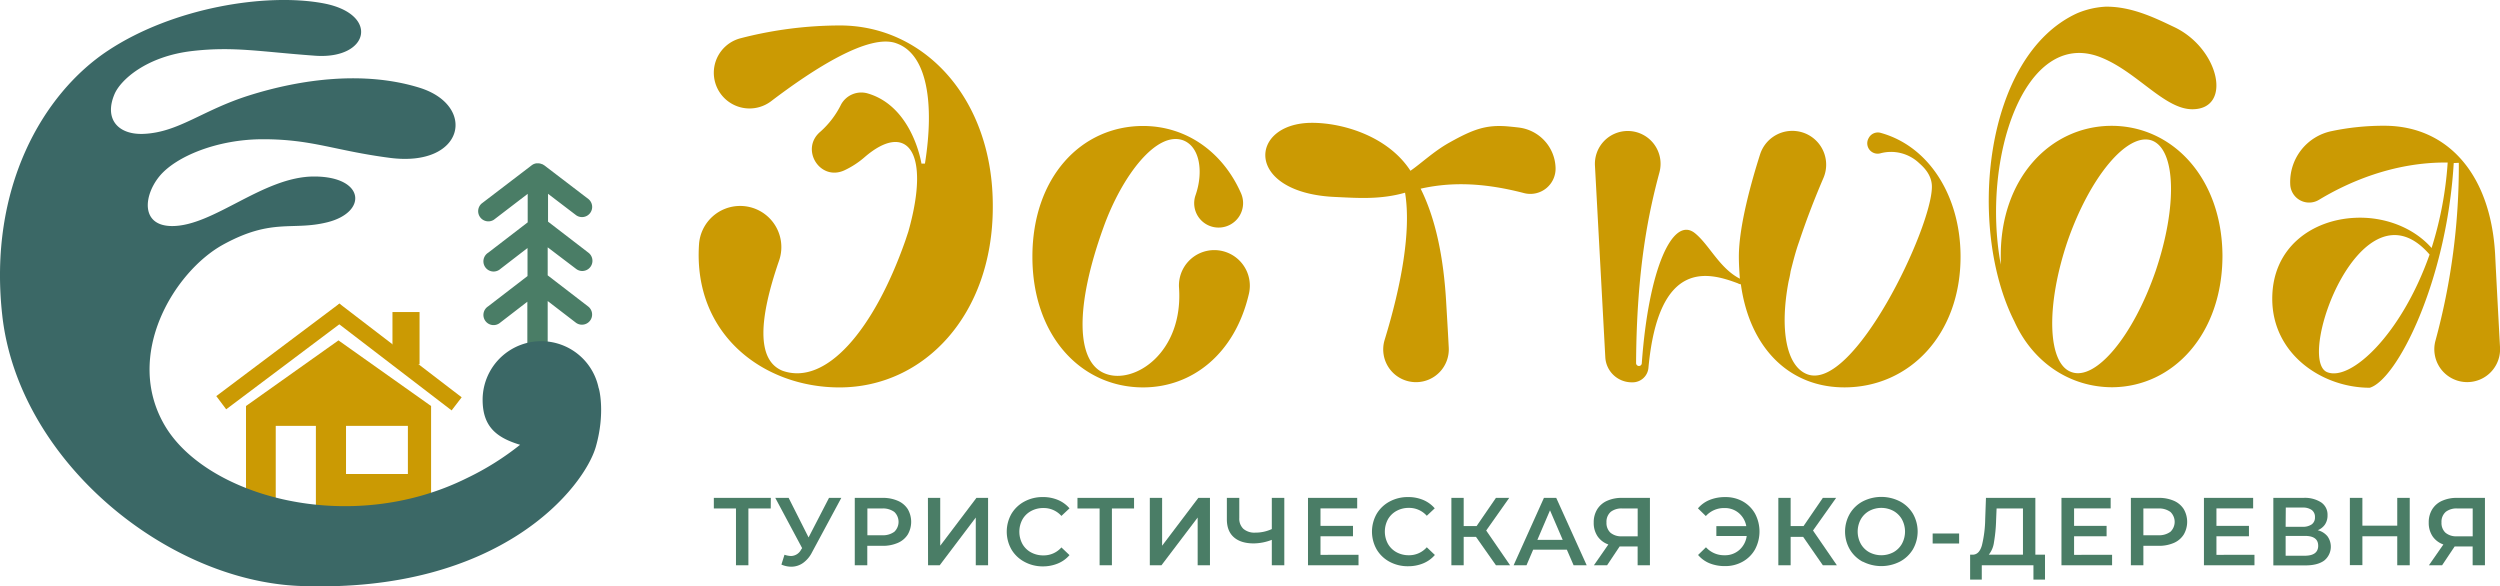
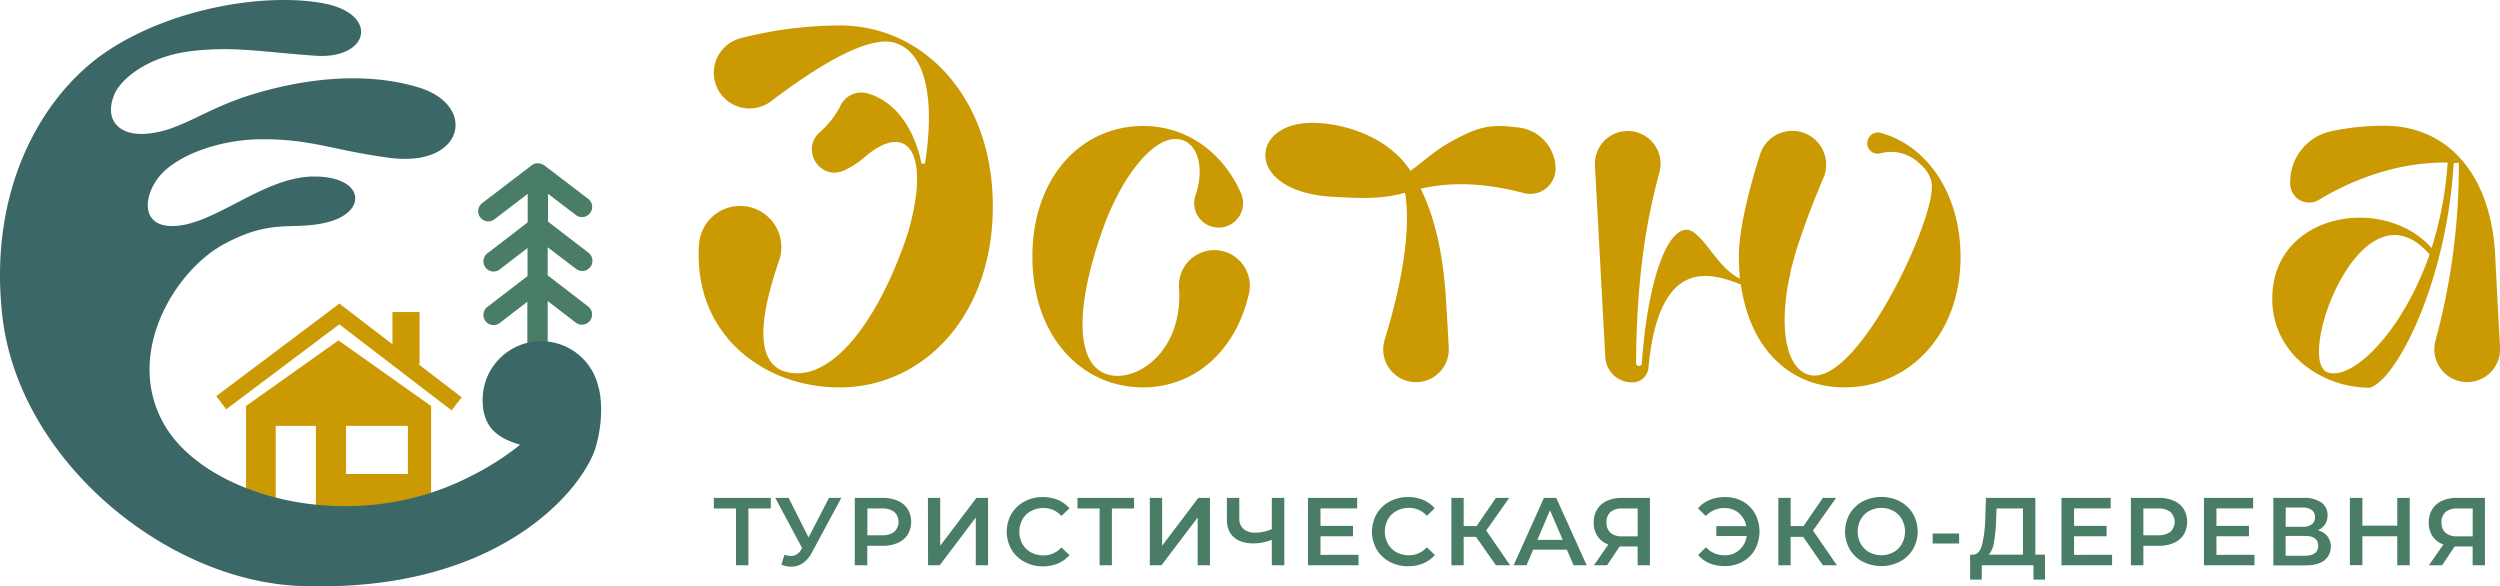
<svg xmlns="http://www.w3.org/2000/svg" viewBox="0 0 1016.27 238.33">
  <defs>
    <style>.cls-1{fill:#cb9a03;}.cls-2{fill:#4a7d66;}.cls-3{fill:#3b6866;}</style>
  </defs>
  <g id="Слой_2" data-name="Слой 2">
    <g id="Слой_1-2" data-name="Слой 1">
      <rect class="cls-1" x="159.54" y="126.85" width="11.01" height="21.24" />
      <rect class="cls-1" x="157.42" y="113.8" width="6.71" height="62.62" transform="translate(-52.2 184.45) rotate(-52.53)" />
      <rect class="cls-1" x="83.65" y="141.54" width="62.62" height="6.71" transform="translate(-63.98 98.11) rotate(-36.92)" />
      <path class="cls-1" d="M137.59,138.37,100,165.05v41.27h12.09v-33.2h16.32v33.2h46.83V165.05Zm28.22,54.32H140.66V173.12h25.15Z" />
      <path class="cls-2" d="M234.18,109.3a4.08,4.08,0,0,0,2.51.86,4.14,4.14,0,0,0,2.53-7.42L222.78,90.1V78.78l11.41,8.7a4.13,4.13,0,0,0,5-6.57L221.15,67.13l-.06,0a4.9,4.9,0,0,0-.62-.38h0l-.11,0q-.28-.12-.57-.21l-.23-.06a4.85,4.85,0,0,0-.53-.08l-.18,0a3.87,3.87,0,0,0-.68,0l-.21,0a4.54,4.54,0,0,0-.5.12l-.21.07a3.55,3.55,0,0,0-.63.28l-.1.07a2.26,2.26,0,0,0-.38.25L195.77,82.75a4.14,4.14,0,0,0,5,6.57L214.51,78.8V90.39l-16.07,12.35a4.14,4.14,0,1,0,5,6.56l11-8.48v11.4l-16.07,12.36a4.13,4.13,0,1,0,5,6.55l11-8.48v22.49a4.14,4.14,0,1,0,8.27,0V122.37l11.4,8.76a4.08,4.08,0,0,0,2.51.86,4.13,4.13,0,0,0,2.53-7.41l-16.44-12.65V100.54Z" />
      <path class="cls-3" d="M44,20.51C70.47,3.05,108.12-2.95,131.3,1.32s18.92,22.92-3.2,21.33S95.18,18.8,78.3,20.72C59.49,22.86,49,32.51,46.56,38.24,42.23,48.4,48,54.88,58.44,54.42c14.18-.63,23.78-9.63,42.88-15.64,21-6.61,46.63-10.09,69.14-3.14,23.51,7.25,18.4,32.49-12,28.53C136,61.24,127,56.6,106.91,56.6c-18.59,0-35.53,7-42.17,15.15C58.31,79.68,57.21,91.89,70,91.89c16.91,0,37-20.14,57.68-20.14S149.56,86.27,133,90.37c-14.21,3.52-22.29-1.87-42.18,9S50.11,144.28,67,173s75,45.15,122.87,21.32a112.51,112.51,0,0,0,21.55-13.51c-9.8-2.95-15.23-7.55-15.23-18.31a23.82,23.82,0,0,1,47.15-4.79c.16,0,2.83,10.06-1.13,23.9-4.64,16.24-38.46,59.71-120.26,56.59C67.56,236.1,7.59,187.24.94,128.37-4.92,76.43,17.43,38,44,20.51Z" />
      <path class="cls-2" d="M313.31,206.7h-9.08v23.08h-5.05V206.7h-9v-4.31h23.17Z" />
      <path class="cls-2" d="M342,202.39l-11.9,22.11a11.77,11.77,0,0,1-3.73,4.4,8.25,8.25,0,0,1-4.72,1.47,10.18,10.18,0,0,1-4-.86l1.25-4a9.17,9.17,0,0,0,2.66.51,4.71,4.71,0,0,0,4.07-2.55l.44-.66-10.92-20.43h5.43l8.11,16.09L337,202.39Z" />
      <path class="cls-2" d="M364.94,203.57a9,9,0,0,1,4.05,3.36,10.28,10.28,0,0,1,0,10.39,8.92,8.92,0,0,1-4.05,3.38,15,15,0,0,1-6.2,1.18h-6.18v7.9h-5.09V202.39h11.27A15,15,0,0,1,364.94,203.57Zm-1.39,12.6a5.58,5.58,0,0,0,0-8.06,7.78,7.78,0,0,0-5-1.41h-5.95v10.88h5.95A7.78,7.78,0,0,0,363.55,216.17Z" />
      <path class="cls-2" d="M377.21,202.39h5v19.45l14.72-19.45h4.73v27.39h-5v-19.4L382,229.78h-4.74Z" />
      <path class="cls-2" d="M416.4,228.36a13.42,13.42,0,0,1-5.24-5,14.68,14.68,0,0,1,0-14.48,13.54,13.54,0,0,1,5.26-5,15.47,15.47,0,0,1,7.5-1.82,15.66,15.66,0,0,1,6.14,1.17,12.64,12.64,0,0,1,4.7,3.41l-3.29,3.09a9.59,9.59,0,0,0-7.32-3.21,10.19,10.19,0,0,0-5.05,1.24,8.81,8.81,0,0,0-3.48,3.42,10.51,10.51,0,0,0,0,9.94,8.81,8.81,0,0,0,3.48,3.42,10.29,10.29,0,0,0,5.05,1.23,9.55,9.55,0,0,0,7.32-3.24l3.29,3.13a12.53,12.53,0,0,1-4.72,3.4,15.84,15.84,0,0,1-6.16,1.18A15.47,15.47,0,0,1,416.4,228.36Z" />
      <path class="cls-2" d="M461,206.7H452v23.08h-5V206.7h-9v-4.31H461Z" />
      <path class="cls-2" d="M467.41,202.39h5v19.45l14.72-19.45h4.73v27.39h-5v-19.4l-14.71,19.4h-4.74Z" />
      <path class="cls-2" d="M522.08,202.39v27.39H517V219.45a20.89,20.89,0,0,1-7.35,1.45c-3.5,0-6.19-.84-8.09-2.52s-2.83-4.11-2.83-7.26v-8.73h5.05v8.18a5.67,5.67,0,0,0,1.68,4.42,6.89,6.89,0,0,0,4.81,1.53,15.91,15.91,0,0,0,6.73-1.45V202.39Z" />
      <path class="cls-2" d="M552.25,225.52v4.26H531.71V202.39h20v4.27H536.79v7.12H550V218H536.79v7.55Z" />
      <path class="cls-2" d="M564.87,228.36a13.49,13.49,0,0,1-5.24-5,14.68,14.68,0,0,1,0-14.48,13.54,13.54,0,0,1,5.26-5,15.47,15.47,0,0,1,7.5-1.82,15.66,15.66,0,0,1,6.14,1.17,12.64,12.64,0,0,1,4.7,3.41L580,209.67a9.58,9.58,0,0,0-7.32-3.21,10.21,10.21,0,0,0-5,1.24,8.94,8.94,0,0,0-3.48,3.42,10.51,10.51,0,0,0,0,9.94,8.94,8.94,0,0,0,3.48,3.42,10.32,10.32,0,0,0,5,1.23,9.54,9.54,0,0,0,7.32-3.24l3.29,3.13a12.53,12.53,0,0,1-4.72,3.4,15.8,15.8,0,0,1-6.16,1.18A15.5,15.5,0,0,1,564.87,228.36Z" />
      <path class="cls-2" d="M600,218.24H595v11.54h-5V202.39h5v11.47h5.24l7.87-11.47h5.4l-9.36,13.27,9.71,14.12h-5.75Z" />
      <path class="cls-2" d="M636.94,223.45h-13.7l-2.7,6.33H615.3l12.32-27.39h5L645,229.78h-5.32Zm-1.69-4-5.16-12-5.13,12Z" />
      <path class="cls-2" d="M670.71,202.39v27.39h-5v-7.63h-7.32l-5.09,7.63h-5.36l5.87-8.45a8.84,8.84,0,0,1-4.4-3.34,9.67,9.67,0,0,1-1.55-5.54,10,10,0,0,1,1.41-5.4,9,9,0,0,1,4-3.46,14.32,14.32,0,0,1,6.07-1.2Zm-16,5.75a5.31,5.31,0,0,0-1.66,4.23,5.37,5.37,0,0,0,1.6,4.17,6.68,6.68,0,0,0,4.66,1.47h6.42V206.7h-6.22A7.13,7.13,0,0,0,654.68,208.14Z" />
      <path class="cls-2" d="M708.45,203.82a13,13,0,0,1,5,5,15.46,15.46,0,0,1,0,14.48,13,13,0,0,1-5,5,14.27,14.27,0,0,1-7.18,1.82A16.43,16.43,0,0,1,695,229a12.22,12.22,0,0,1-4.72-3.4l3.21-3.13a9.89,9.89,0,0,0,7.56,3.24,8.68,8.68,0,0,0,6-2.15,9.17,9.17,0,0,0,3-5.67H697.71v-4h12.17a9.1,9.1,0,0,0-3.07-5.36,8.69,8.69,0,0,0-5.81-2,9.87,9.87,0,0,0-7.56,3.25l-3.21-3.13a12.24,12.24,0,0,1,4.72-3.41,16.43,16.43,0,0,1,6.32-1.17A14.27,14.27,0,0,1,708.45,203.82Z" />
      <path class="cls-2" d="M733,218.24h-5.09v11.54h-5V202.39h5v11.47h5.24L741,202.39h5.4L737,215.66l9.7,14.12H741Z" />
      <path class="cls-2" d="M757.23,228.36a13.44,13.44,0,0,1-5.28-5.05,14.54,14.54,0,0,1,0-14.44,13.37,13.37,0,0,1,5.28-5.05,16.57,16.57,0,0,1,15.1,0,13.48,13.48,0,0,1,5.29,5,14.61,14.61,0,0,1,0,14.48,13.55,13.55,0,0,1-5.29,5,16.57,16.57,0,0,1-15.1,0Zm12.48-3.88a9,9,0,0,0,3.45-3.44,10.43,10.43,0,0,0,0-9.9,9,9,0,0,0-3.45-3.44,10.42,10.42,0,0,0-9.86,0,8.89,8.89,0,0,0-3.44,3.44,10.43,10.43,0,0,0,0,9.9,8.89,8.89,0,0,0,3.44,3.44,10.5,10.5,0,0,0,9.86,0Z" />
      <path class="cls-2" d="M785.64,216.87H796.4v4.07H785.64Z" />
      <path class="cls-2" d="M831.31,225.48v10.13h-4.7v-5.83h-21v5.83h-4.74l0-10.13h1.18q2.58-.12,3.62-3.82A47.66,47.66,0,0,0,807,211.08l.31-8.69h20.08v23.09Zm-20.74-5.07a10.18,10.18,0,0,1-2.11,5.07h13.89V206.7H811.63l-.2,4.85A61.86,61.86,0,0,1,810.57,220.41Z" />
      <path class="cls-2" d="M858.58,225.52v4.26H838V202.39h20v4.27H843.13v7.12h13.22V218H843.13v7.55Z" />
      <path class="cls-2" d="M883.69,203.57a9,9,0,0,1,4,3.36,10.28,10.28,0,0,1,0,10.39,8.92,8.92,0,0,1-4,3.38,15,15,0,0,1-6.2,1.18H871.3v7.9h-5.08V202.39h11.27A15,15,0,0,1,883.69,203.57Zm-1.39,12.6a5.58,5.58,0,0,0,0-8.06,7.81,7.81,0,0,0-5-1.41h-6v10.88h6A7.81,7.81,0,0,0,882.3,216.17Z" />
      <path class="cls-2" d="M916.46,225.52v4.26H895.92V202.39h20v4.27H901v7.12h13.22V218H901v7.55Z" />
      <path class="cls-2" d="M946.13,218a7.23,7.23,0,0,1-1.29,9.84q-2.67,2-7.71,2h-13V202.39h12.25a12.21,12.21,0,0,1,7.2,1.84,6,6,0,0,1,2.58,5.2,6.57,6.57,0,0,1-1,3.72,6.45,6.45,0,0,1-3,2.39A7.42,7.42,0,0,1,946.13,218Zm-17-3.86H936a6.11,6.11,0,0,0,3.76-1,3.39,3.39,0,0,0,1.29-2.89,3.47,3.47,0,0,0-1.29-2.92,6.11,6.11,0,0,0-3.76-1h-6.81Zm13.23,7.71q0-4-5.4-4h-7.83v8.06H937C940.57,225.87,942.37,224.52,942.37,221.8Z" />
      <path class="cls-2" d="M979.58,202.39v27.39H974.5V218H960.33v11.74h-5.09V202.39h5.09V213.7H974.5V202.39Z" />
      <path class="cls-2" d="M1010.15,202.39v27.39h-5v-7.63h-7.32l-5.09,7.63h-5.36l5.87-8.45a8.84,8.84,0,0,1-4.4-3.34,9.67,9.67,0,0,1-1.55-5.54,10,10,0,0,1,1.41-5.4,9,9,0,0,1,4-3.46,14.29,14.29,0,0,1,6.07-1.2Zm-16,5.75a5.31,5.31,0,0,0-1.66,4.23,5.37,5.37,0,0,0,1.6,4.17,6.66,6.66,0,0,0,4.66,1.47h6.42V206.7h-6.22A7.13,7.13,0,0,0,994.12,208.14Z" />
      <path class="cls-1" d="M341.92,42.45A9.37,9.37,0,0,1,352.81,38c18.26,5.41,21.77,28.51,21.77,28.51H376c3.88-24.32,1-44.34-11.45-48.84-11-4.32-33.66,10.22-51.11,23.49a14.52,14.52,0,0,1-23.27-11.59h0a14.5,14.5,0,0,1,10.8-14,162.08,162.08,0,0,1,40.49-5.22c34.33,0,62.33,29.84,62.12,73.77,0,43.94-28,73.37-62.32,73.37-30.82,0-59.57-21.46-57.1-58.2a16.74,16.74,0,0,1,16.72-15.57h0a16.73,16.73,0,0,1,15.84,22.16c-8.19,23.67-9.32,40.59,1.45,44.86,17.57,6.13,37-16.35,49.86-52.92l1.22-3.68c9.4-33.31-1-44.75-17.78-30.25a35.2,35.2,0,0,1-8.2,5.34c-10,4.61-18.18-8.72-9.73-15.74A36.22,36.22,0,0,0,341.92,42.45Z" />
      <path class="cls-1" d="M449.37,151.9c11.65,4.52,31.74-8.42,29.91-35a14.37,14.37,0,0,1,14.4-15.23h0a14.47,14.47,0,0,1,14,17.81c-5.68,24.42-23.12,38-43,38-25.13,0-45-20.85-45-53.13s19.83-53.14,45-53.14c17.32,0,32.28,10.32,39.78,27.3a9.94,9.94,0,0,1-9.08,14h0A9.9,9.9,0,0,1,486,79.35c3.21-9.19,1.92-19.55-4.94-22.27-10.83-4.09-24.93,14.3-32.49,35.35C436.91,124.72,437.32,147.4,449.37,151.9Z" />
      <path class="cls-1" d="M562.86,138.19c6.71-21.88,10.89-44.19,8.31-59.86-10,2.86-19.16,2.17-27.95,1.76-37.6-1.43-35.81-30.16-9.86-30.16,12.78,0,31,5.6,40,19.49,4.28-2.94,9.54-7.94,15.67-11.37,9.76-5.47,15-7.41,23.8-6.68,1.59.14,3.13.3,4.61.48a17,17,0,0,1,14.91,16.32h0a10.26,10.26,0,0,1-12.8,10.33C601,73.66,588,74.36,577.5,76.7c5.93,11.85,9.4,27.59,10.43,47,.44,7.29.77,13.1,1,17.65a13.32,13.32,0,0,1-13.31,14h0A13.31,13.31,0,0,1,562.86,138.19Z" />
      <path class="cls-1" d="M759.7,56l-.1.18a4.22,4.22,0,0,0,4.77,6.15,16.61,16.61,0,0,1,15.8,4c1.69,1.5,5.17,4.69,5.16,9.58,0,16.76-31.88,83.38-50.68,76.22-8.58-3.27-11.24-18.39-7.56-37.8a41.1,41.1,0,0,0,.82-4.09c1-3.88,2-8,3.47-12.06,3.17-9.58,6.71-18.49,9.85-25.8A13.74,13.74,0,0,0,728.58,53.2h0a13.74,13.74,0,0,0-13.1,9.58c-3.51,11-8.62,29.16-8.62,41.51,0,3.06.2,6.13.41,9-8.38-4.3-12.47-13.9-18.39-18.6-8.91-6.88-18.71,14.41-21.48,53a1.16,1.16,0,0,1-1.15,1.09h0a1.18,1.18,0,0,1-1.17-1.18c.23-39.08,5.28-61.82,9.5-77.55a13.34,13.34,0,0,0-12.89-16.8h0a13.34,13.34,0,0,0-13.33,14.06l4.21,77.93a10.76,10.76,0,0,0,10.75,10.18h.37a6.45,6.45,0,0,0,6.41-5.86c4.16-44.91,24.78-38.71,36.35-34.39a3,3,0,0,0,1.23.4c3.47,25.34,19.21,41.9,42.09,41.9,26.37,0,47.21-21.46,47.21-53.13,0-24.27-12.54-44.85-32.54-50.35A4.2,4.2,0,0,0,759.7,56Z" />
-       <path class="cls-1" d="M855.84,2.72c11-.2,21.25,5.11,28.2,8.38,18.19,8.79,23.5,33.31,7.15,33.31-11.44,0-22.68-15.53-37.6-21.25-30.65-11.65-48.23,41.48-40.26,84.39v-3.26c-.2-31.68,20-52.93,44.76-53.14C883,51,903.25,72.2,903.45,103.88c0,31.87-20,53.33-44.75,53.54-17.17,0-32.29-10-39.85-26.77-19.21-38-12.46-107.9,25.55-125.27A34.34,34.34,0,0,1,855.84,2.72Zm18.8,54.36c-9.81-3.27-24.93,14.51-34.13,40.87-9,26.57-8.17,50.07,1.64,53.33,9.81,3.48,24.93-14.5,34.12-41.07C885.26,83.65,884.45,60.55,874.64,57.08Z" />
      <path class="cls-1" d="M997.46,66.28c-2.86,48.22-23.1,88.07-34.13,91.34-19.41,0-39.64-13.69-39.64-36.17,0-21,16.34-32.08,33.51-32.9,11.65-.61,23.7,3.68,31.26,12.26A147.32,147.32,0,0,0,995,66.07c-22.46-.25-41.22,8.44-52.36,15.18A7.69,7.69,0,0,1,931,75h0a21.11,21.11,0,0,1,16.69-21.67,102.58,102.58,0,0,1,21.59-2.21c25.13,0,43.11,19,45,52.11.75,15,1.49,28.51,2,38a13.35,13.35,0,0,1-13.34,14.1h0a13.35,13.35,0,0,1-12.86-17,270.48,270.48,0,0,0,9.45-72.14Zm-9.81,37.19C960.06,71.59,933.09,146,946,151.28,955.56,155.17,976.2,136,987.65,103.47Z" />
    </g>
  </g>
</svg>